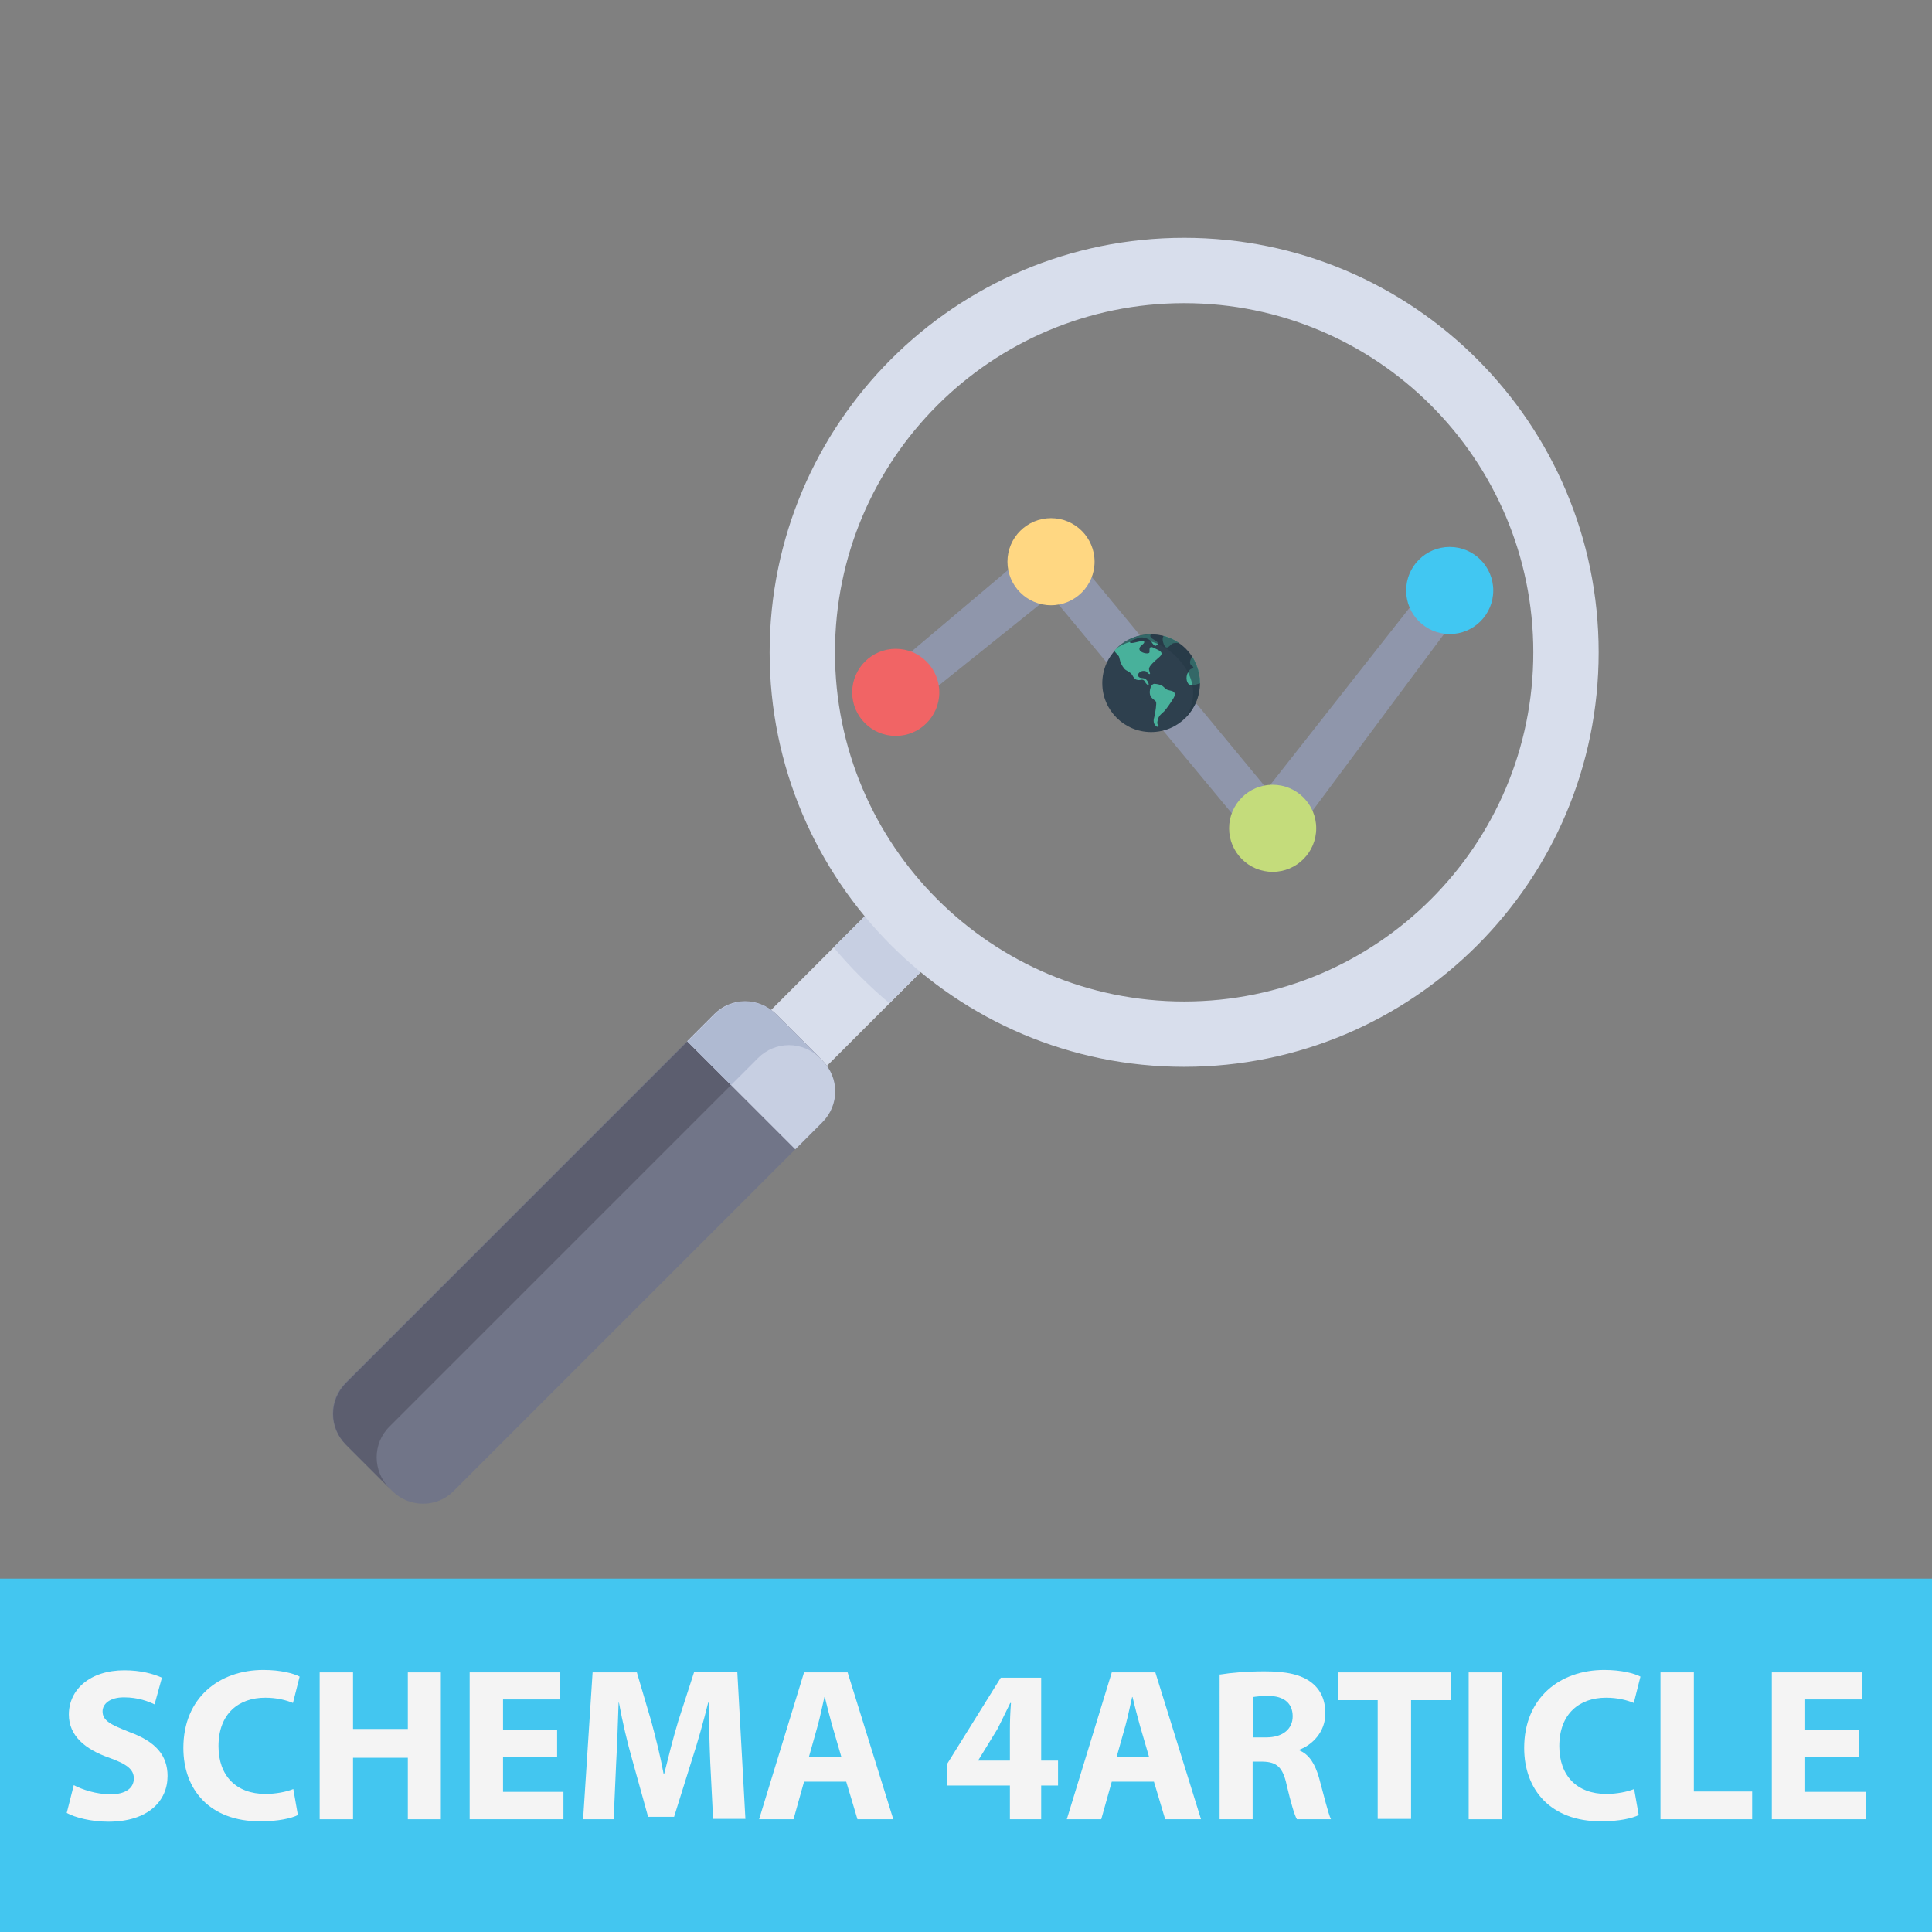
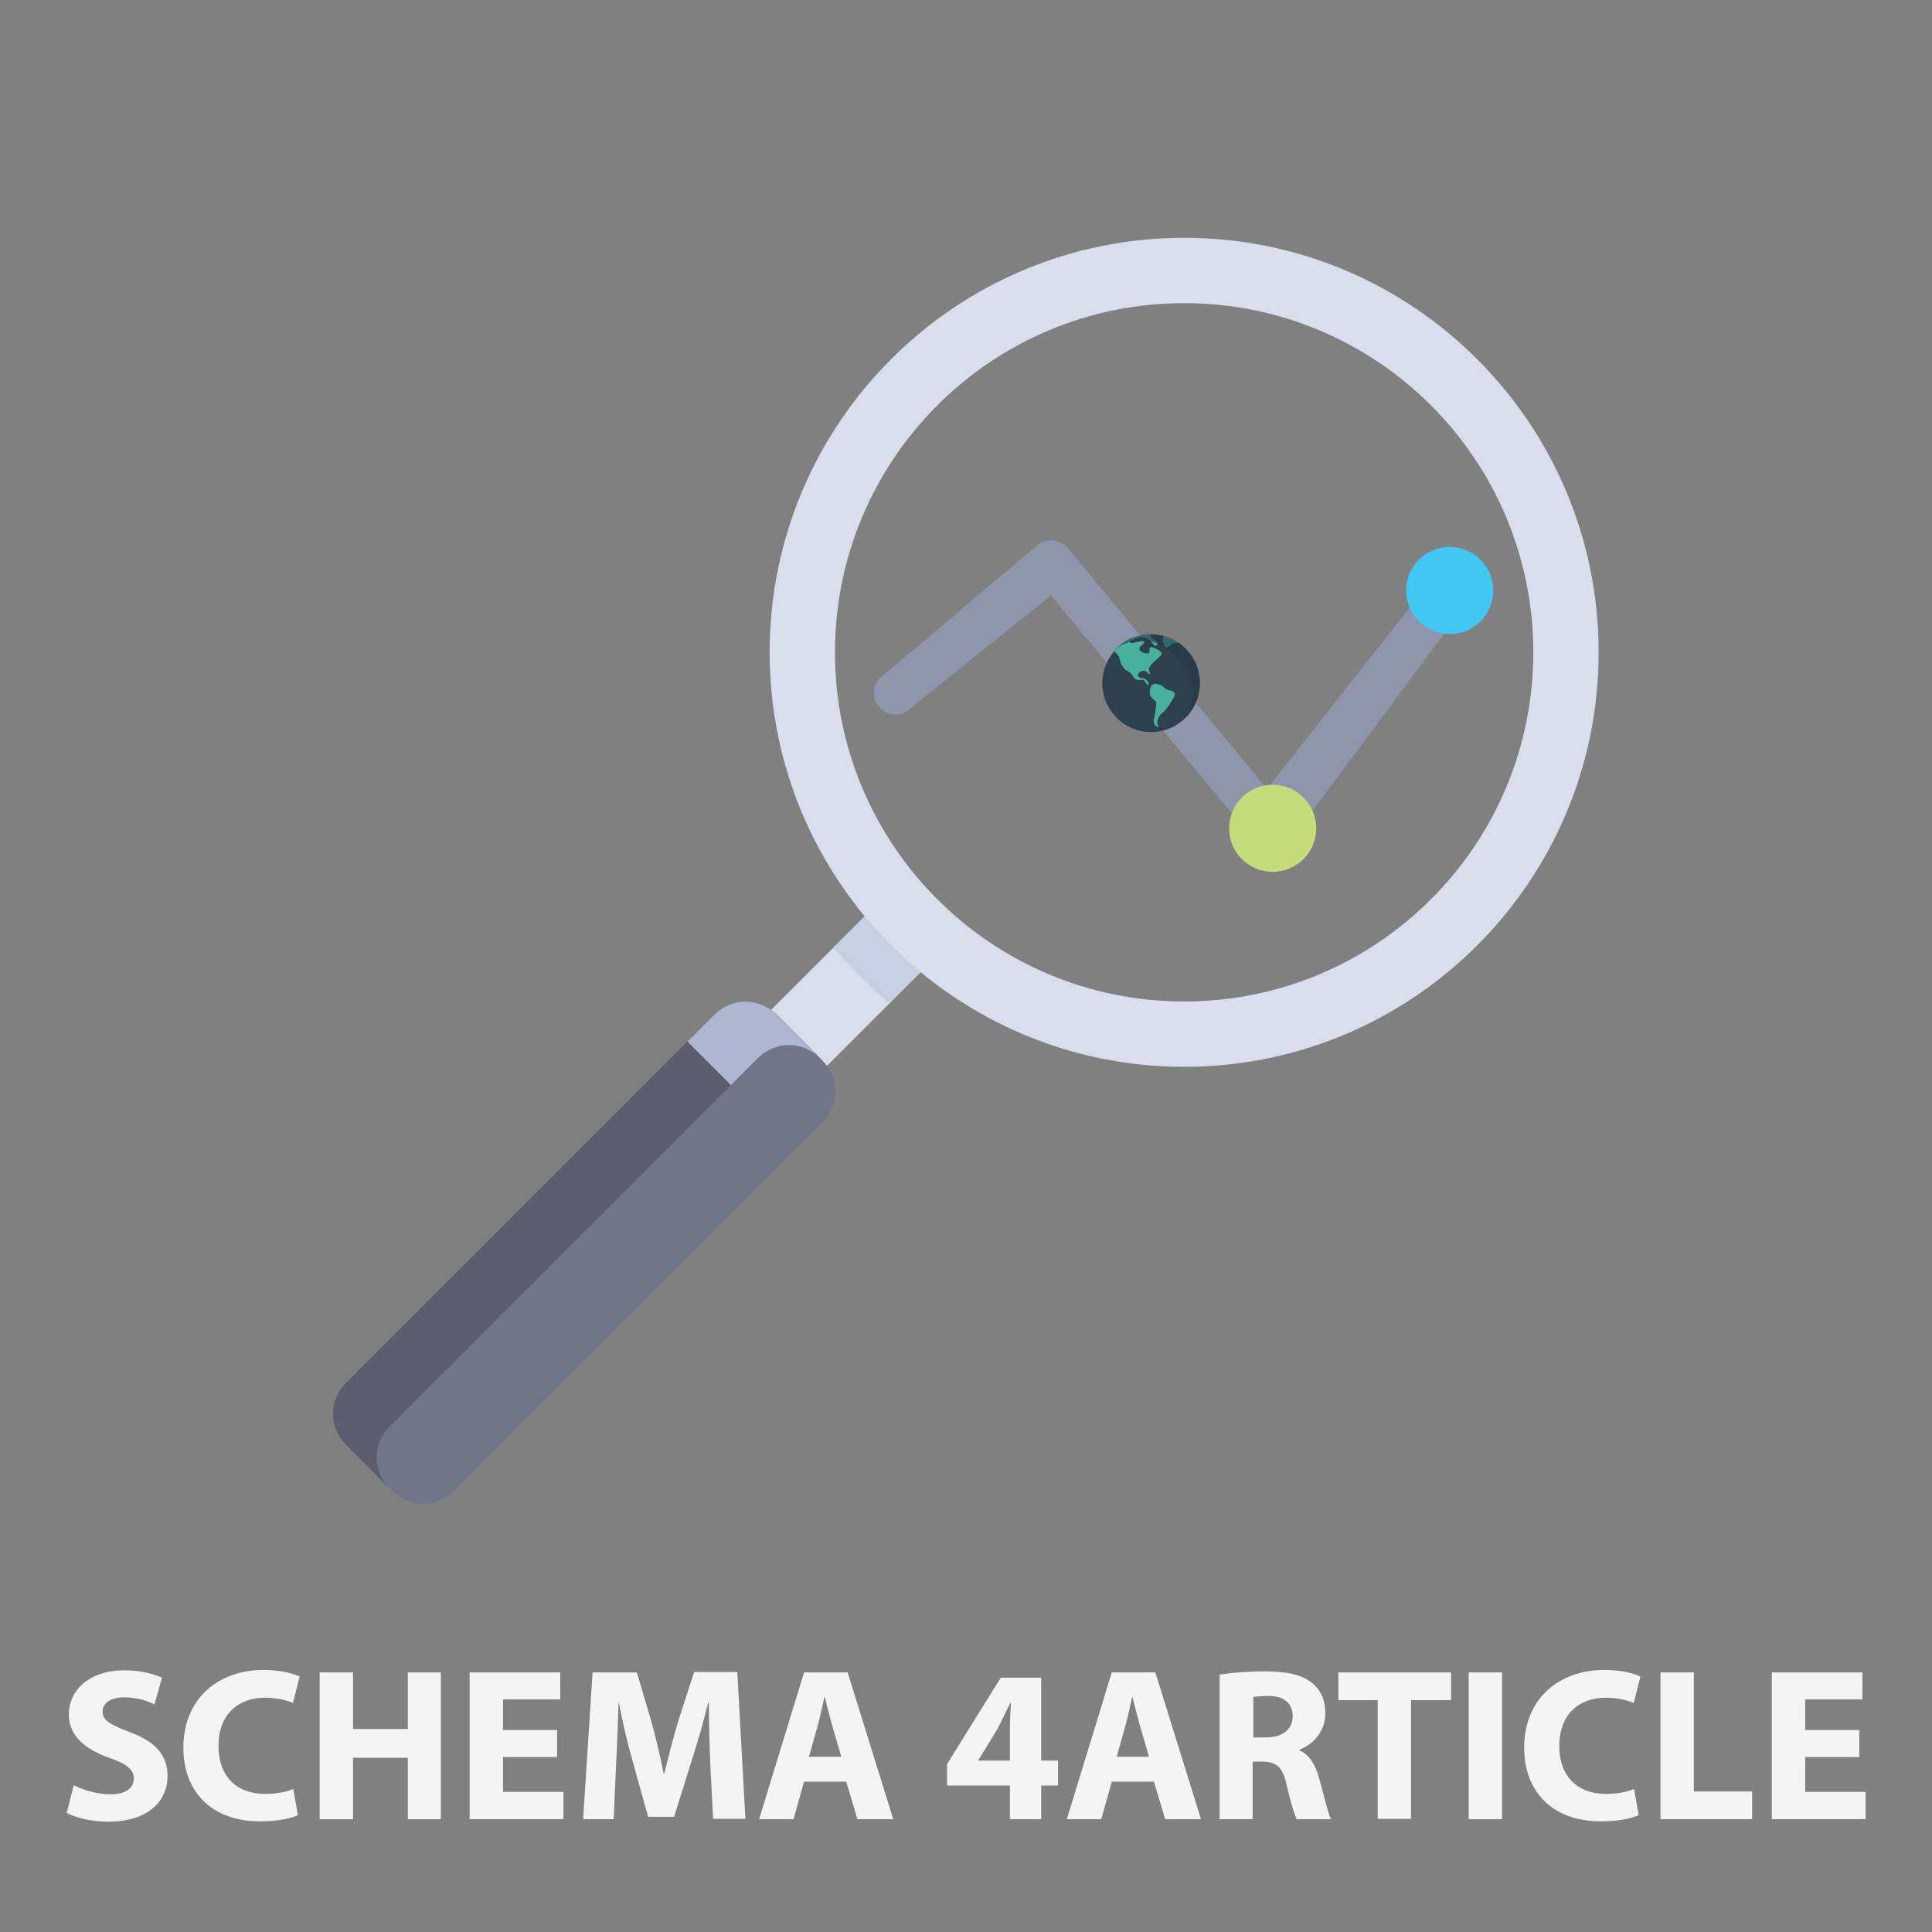
<svg xmlns="http://www.w3.org/2000/svg" version="1.1" id="Layer_1" x="0px" y="0px" width="128" height="128" viewBox="0 0 550 550">
  <rect x="0" y="0" width="550" height="550" fill="#808080" stroke="none" />
-   <rect y="449.4" fill="#43C6F0" width="550" height="100.6" />
  <g>
    <path fill="#8F96AB" d="M362.3,242c-1.8,0-3.5-0.8-4.7-2.1l-58.4-70.4l-39.5,31.7c-2.2,2.6-6.1,3-8.7,0.8c-2.6-2.2-3-6.1-0.8-8.7   l44.2-37.3c1.2-1.4,2.9-2.2,4.7-2.2c2-0.1,3.6,0.8,4.8,2.1l56.8,68.7l46.4-59c1.4-3.1,5.1-4.5,8.2-3c3.1,1.4,4.5,5.1,3,8.2   L368,238.4c-0.9,1.9-2.7,3.2-4.8,3.5C362.9,242,362.6,242,362.3,242z" />
    <rect x="228" y="255" transform="matrix(-0.707 -0.707 0.707 -0.707 207.923 653.311)" fill="#D8DEEC" width="22.5" height="57.1" />
    <path fill="#C7CFE2" d="M237.3,269.7c4.8,5.7,10.2,11.1,15.9,15.9l14.2-14.2l-15.9-15.9L237.3,269.7z" />
    <path fill="#D8DEEC" d="M337.1,67.7c-65.2,0-118,52.9-118,118s52.9,118,118,118c65.2,0,118-52.9,118-118S402.3,67.7,337.1,67.7z    M337.1,285.1c-54.9,0-99.4-44.5-99.4-99.4c0-54.9,44.5-99.4,99.4-99.4s99.4,44.5,99.4,99.4C436.5,240.6,392,285.1,337.1,285.1z" />
    <path fill="#717588" d="M111.6,424.4l-13.2-13.2c-4.9-4.9-4.9-12.7,0-17.6l104.9-104.9c4.9-4.9,12.7-4.9,17.6,0l13.2,13.2   c4.9,4.9,4.9,12.7,0,17.6L129.2,424.4C124.4,429.3,116.5,429.3,111.6,424.4z" />
    <path fill="#5C5E6F" d="M110.9,406.1l104.9-104.9c4.9-4.9,12.7-4.9,17.6,0l0.8,0.8c0,0,0,0,0,0l-13.2-13.2   c-4.9-4.9-12.7-4.9-17.6,0L98.5,393.7c-4.9,4.9-4.9,12.7,0,17.6l12.4,12.4C106,418.8,106,410.9,110.9,406.1z" />
-     <path fill="#C7CFE2" d="M226.4,327.2l7.7-7.7c4.9-4.9,4.9-12.7,0-17.6l-13.2-13.2c-4.9-4.9-12.7-4.9-17.6,0l-7.7,7.7L226.4,327.2z" />
    <g opacity="0.97">
      <path fill="#AFB9D2" d="M208.1,308.9l7.7-7.7c4.9-4.9,12.7-4.9,17.6,0l0.8,0.8c0,0,0,0,0,0l-13.2-13.2c-4.9-4.9-12.7-4.9-17.6,0    l-7.7,7.7L208.1,308.9z" />
    </g>
-     <circle fill="#F16465" cx="255" cy="197.1" r="12.4" />
-     <circle fill="#FFD782" cx="299.2" cy="159.9" r="12.4" />
    <circle fill="#C4DC7B" cx="362.3" cy="235.8" r="12.4" />
    <circle fill="#41C7F2" cx="412.7" cy="168.1" r="12.4" />
    <g>
      <circle fill="#2E404E" cx="327.7" cy="194.5" r="13.9" />
-       <path fill="#48B19B" d="M341.6,194.5c0-2.8-0.8-5.4-2.2-7.6c0,0-0.8,1.2-0.6,1.9c0.1,0.7,1,0.8,0.9,1.3c-0.1,0.5-0.7-0.2-1.5,1.3    c-0.8,1.4-0.4,3.4,0.7,3.6C340,195.2,341.6,194.5,341.6,194.5z" />
      <path fill="#48B19B" d="M331.3,181c1.6,0.4,3.1,1.2,4.4,2.1c0,0-1.6-0.3-2.2,0.3c-0.6,0.5-1.5,1.8-2.2,0    C330.6,181.6,331.3,181,331.3,181z" />
      <path fill="#48B19B" d="M317.2,185.3c2.6-2.9,6.3-4.7,10.5-4.7c0,0-0.9,0.6,0.8,1.5c1.8,1,1,1.4,0.6,1.7c-0.4,0.3-1-0.6-1.4-1.2    c-0.4-0.6-2.2-1.5-3.6-1c-1.4,0.5-2.6,0.9-2.4,1.3c0.2,0.5,2.6-0.4,3.5-0.4c0.9,0,0.6,0.6-0.2,1.2c-0.8,0.6-0.9,1.4,0,1.9    c0.9,0.5,2,0.5,2.2,0.2c0.2-0.3-0.4-2.2,1.2-1.4c1.7,0.8,3.1,1.3,1.7,2.6c-1.4,1.2-3,2.6-3,3.4s0.5,1.4,0.2,1.5    c-0.3,0-0.6-0.3-0.8-0.6s-1.1-0.4-1.6-0.2c-0.4,0.2-1.3,0.8-0.8,1.5c0.5,0.6,1.1,0.3,1.8,0.6s1.2,1.4,1.1,1.7    c-0.1,0.3-0.7-0.1-1.1-0.9c-0.5-0.9-1.3-0.3-1.9-0.4c-0.6-0.1-1-0.2-1.6-1.3s-1.8-1.3-2.3-1.9c-1.4-1.7-1.3-3-1.6-3.6    C318,186.3,317.2,185.3,317.2,185.3z" />
      <path fill="#48B19B" d="M329,194.7c0,0,1.5,0.1,2.2,0.8c0.7,0.6,0.8,0.9,2,1.1s1.6,0.9,0.9,2.1c-0.7,1.2-2.1,3.2-2.7,3.8    s-1.4,1.1-1.7,2.1c-0.3,1-0.4,1.6,0.2,2c0,0-0.3,0.8-1.1-0.2c-0.8-1.1-0.1-2.4,0-3.1c0.1-0.7,0.5-3,0.3-3.5    c-0.2-0.5-1.4-0.9-1.7-2S327.6,194.3,329,194.7z" />
      <path opacity="0.6" fill="#263845" enable-background="new    " d="M317.8,184.6c5.4-5.4,14.2-5.4,19.7,0c5.4,5.4,5.4,14.2,0,19.7    c0,0,6.3-8.3-2.6-17.3C325.9,178.1,317.8,184.6,317.8,184.6z" />
    </g>
  </g>
  <g>
    <path fill="#F4F4F4" d="M21,508.2c2.5,1.3,6.4,2.6,10.5,2.6c4.3,0,6.6-1.8,6.6-4.5c0-2.6-2-4.1-7-5.9c-6.9-2.4-11.5-6.3-11.5-12.3   c0-7.1,6-12.6,15.8-12.6c4.7,0,8.2,1,10.7,2.1l-2.1,7.6c-1.7-0.8-4.6-2-8.7-2s-6.1,1.9-6.1,4c0,2.7,2.4,3.8,7.7,5.9   c7.4,2.7,10.8,6.6,10.8,12.5c0,7-5.4,13-16.9,13c-4.8,0-9.5-1.2-11.8-2.5L21,508.2z" />
    <path fill="#F4F4F4" d="M84.8,516.7c-1.7,0.9-5.6,1.8-10.7,1.8c-14.4,0-21.9-9-21.9-20.9c0-14.3,10.2-22.2,22.8-22.2   c4.9,0,8.6,1,10.3,1.9l-1.9,7.5c-1.9-0.8-4.6-1.5-7.9-1.5c-7.5,0-13.3,4.5-13.3,13.8c0,8.4,5,13.6,13.4,13.6c2.9,0,6-0.6,7.9-1.4   L84.8,516.7z" />
    <path fill="#F4F4F4" d="M100.5,476.1v16.1h15.6v-16.1h9.4v41.8h-9.4v-17.5h-15.6v17.5H91v-41.8H100.5z" />
    <path fill="#F4F4F4" d="M158.6,500.2h-15.4v9.9h17.2v7.8h-26.7v-41.8h25.8v7.7h-16.3v8.7h15.4V500.2z" />
    <path fill="#F4F4F4" d="M202.2,501.9c-0.2-5-0.4-11.1-0.4-17.2h-0.2c-1.3,5.3-3,11.3-4.6,16.2l-5.1,16.3h-7.4l-4.5-16.2   c-1.4-4.9-2.8-10.8-3.8-16.3h-0.1c-0.2,5.6-0.4,12.1-0.7,17.3l-0.7,15.9h-8.7l2.7-41.8h12.6l4.1,13.9c1.3,4.8,2.6,10,3.5,14.9h0.2   c1.2-4.8,2.6-10.4,4-15l4.5-13.9h12.3l2.3,41.8h-9.2L202.2,501.9z" />
    <path fill="#F4F4F4" d="M228.9,507.2l-3,10.7h-9.8l12.8-41.8h12.4l13,41.8h-10.2l-3.2-10.7H228.9z M239.5,500.1l-2.6-8.9   c-0.7-2.5-1.5-5.6-2.1-8.1h-0.1c-0.6,2.5-1.2,5.6-1.9,8.1l-2.5,8.9H239.5z" />
    <path fill="#F4F4F4" d="M287.5,517.9v-9.6h-17.9v-6.1l15.3-24.6h11.5v23.6h4.8v7.1h-4.8v9.6H287.5z M287.5,501.2v-8.9   c0-2.4,0.1-4.9,0.3-7.5h-0.2c-1.3,2.6-2.4,5-3.7,7.5l-5.4,8.8v0.1H287.5z" />
    <path fill="#F4F4F4" d="M316.5,507.2l-3,10.7h-9.8l12.8-41.8h12.4l13,41.8h-10.2l-3.2-10.7H316.5z M327.1,500.1l-2.6-8.9   c-0.7-2.5-1.5-5.6-2.1-8.1h-0.1c-0.6,2.5-1.2,5.6-1.9,8.1l-2.5,8.9H327.1z" />
    <path fill="#F4F4F4" d="M347.4,476.7c3-0.5,7.6-0.9,12.6-0.9c6.2,0,10.5,0.9,13.5,3.3c2.5,2,3.8,4.9,3.8,8.7c0,5.3-3.8,9-7.4,10.3   v0.2c2.9,1.2,4.5,4,5.6,7.8c1.3,4.7,2.6,10.2,3.4,11.8h-9.7c-0.7-1.2-1.7-4.6-2.9-9.7c-1.1-5.2-2.9-6.6-6.8-6.7h-2.9v16.4h-9.4   V476.7z M356.8,494.6h3.7c4.7,0,7.5-2.4,7.5-6c0-3.8-2.6-5.8-6.9-5.8c-2.3,0-3.6,0.2-4.3,0.3V494.6z" />
    <path fill="#F4F4F4" d="M392.2,484H381v-7.9h32.1v7.9h-11.4v33.8h-9.5V484z" />
    <path fill="#F4F4F4" d="M427.6,476.1v41.8h-9.5v-41.8H427.6z" />
    <path fill="#F4F4F4" d="M466.5,516.7c-1.7,0.9-5.6,1.8-10.7,1.8c-14.4,0-21.9-9-21.9-20.9c0-14.3,10.2-22.2,22.8-22.2   c4.9,0,8.6,1,10.3,1.9l-1.9,7.5c-1.9-0.8-4.6-1.5-7.9-1.5c-7.5,0-13.3,4.5-13.3,13.8c0,8.4,5,13.6,13.4,13.6c2.9,0,6-0.6,7.9-1.4   L466.5,516.7z" />
    <path fill="#F4F4F4" d="M472.7,476.1h9.5V510h16.6v7.9h-26.1V476.1z" />
    <path fill="#F4F4F4" d="M529.3,500.2h-15.4v9.9h17.2v7.8h-26.7v-41.8h25.8v7.7h-16.3v8.7h15.4V500.2z" />
  </g>
</svg>